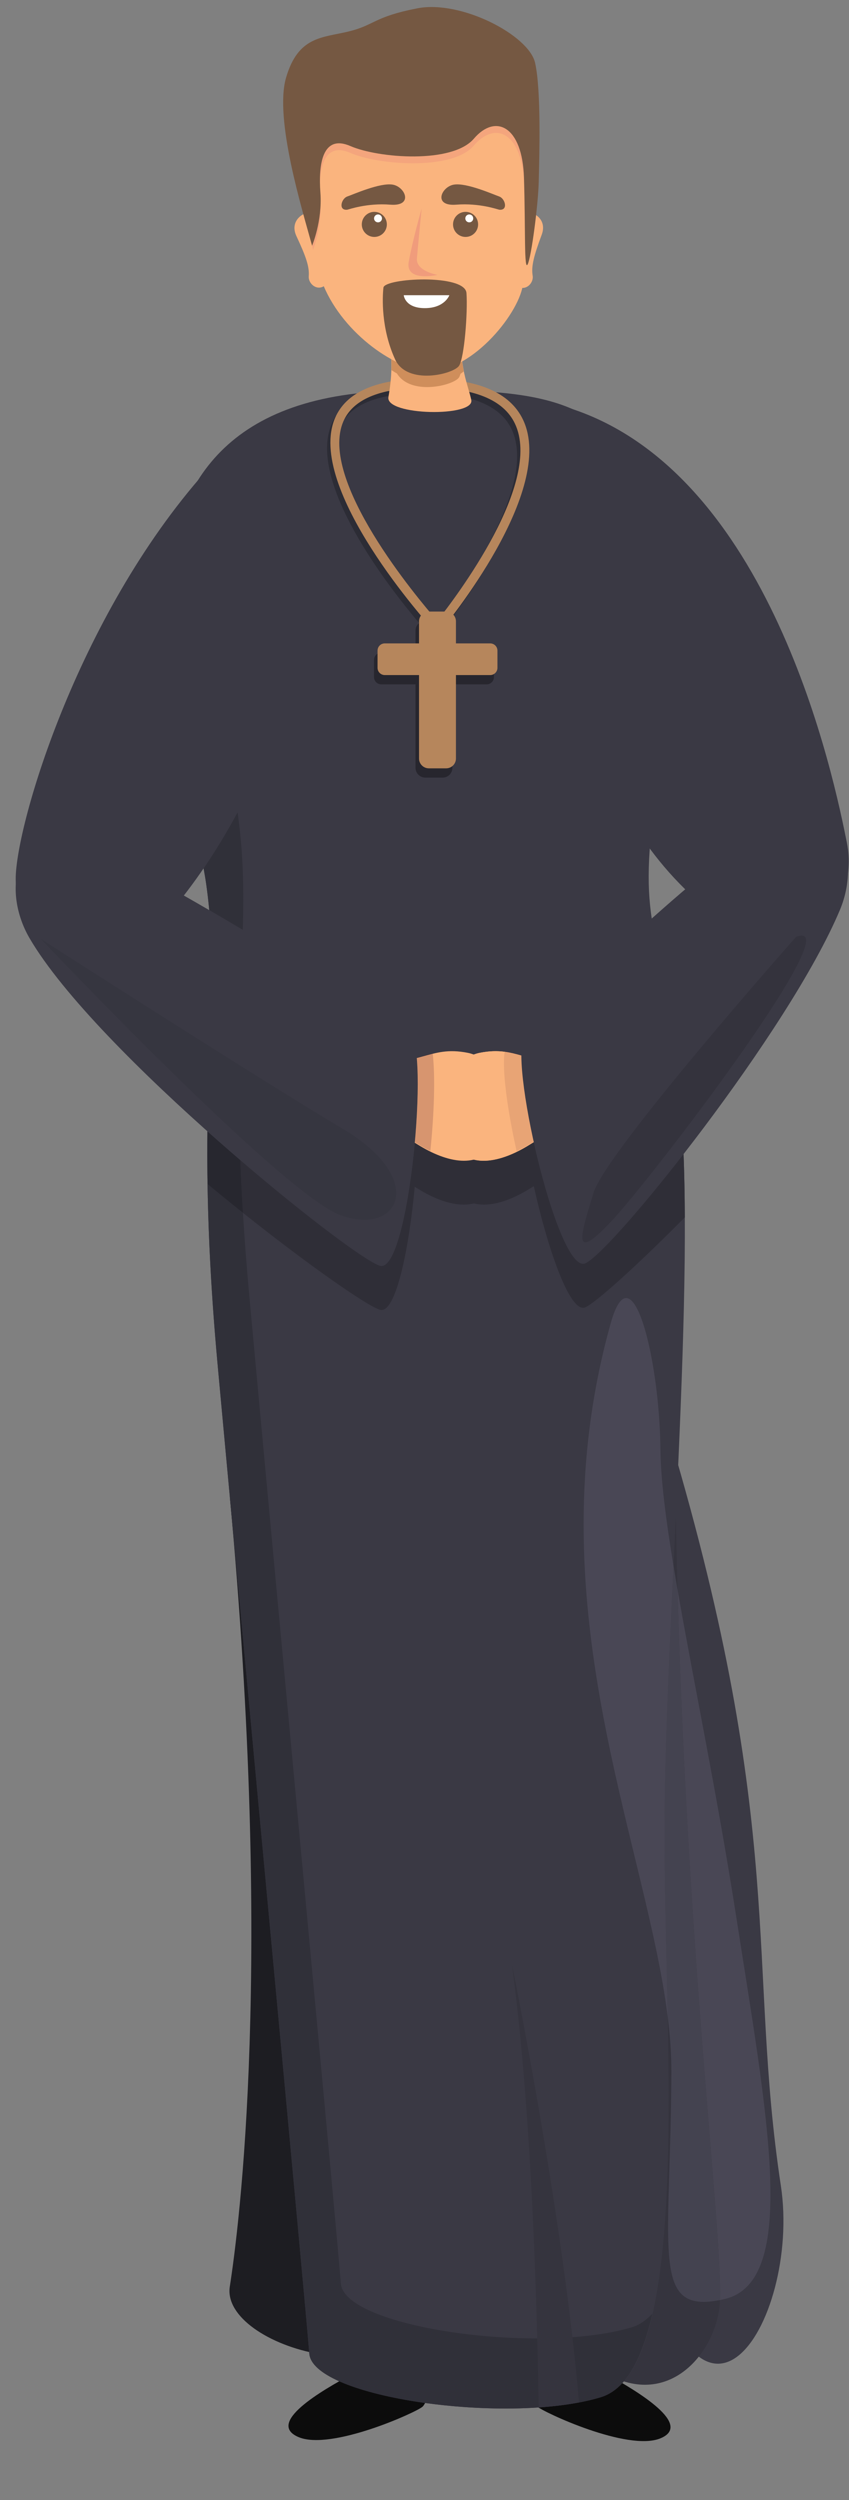
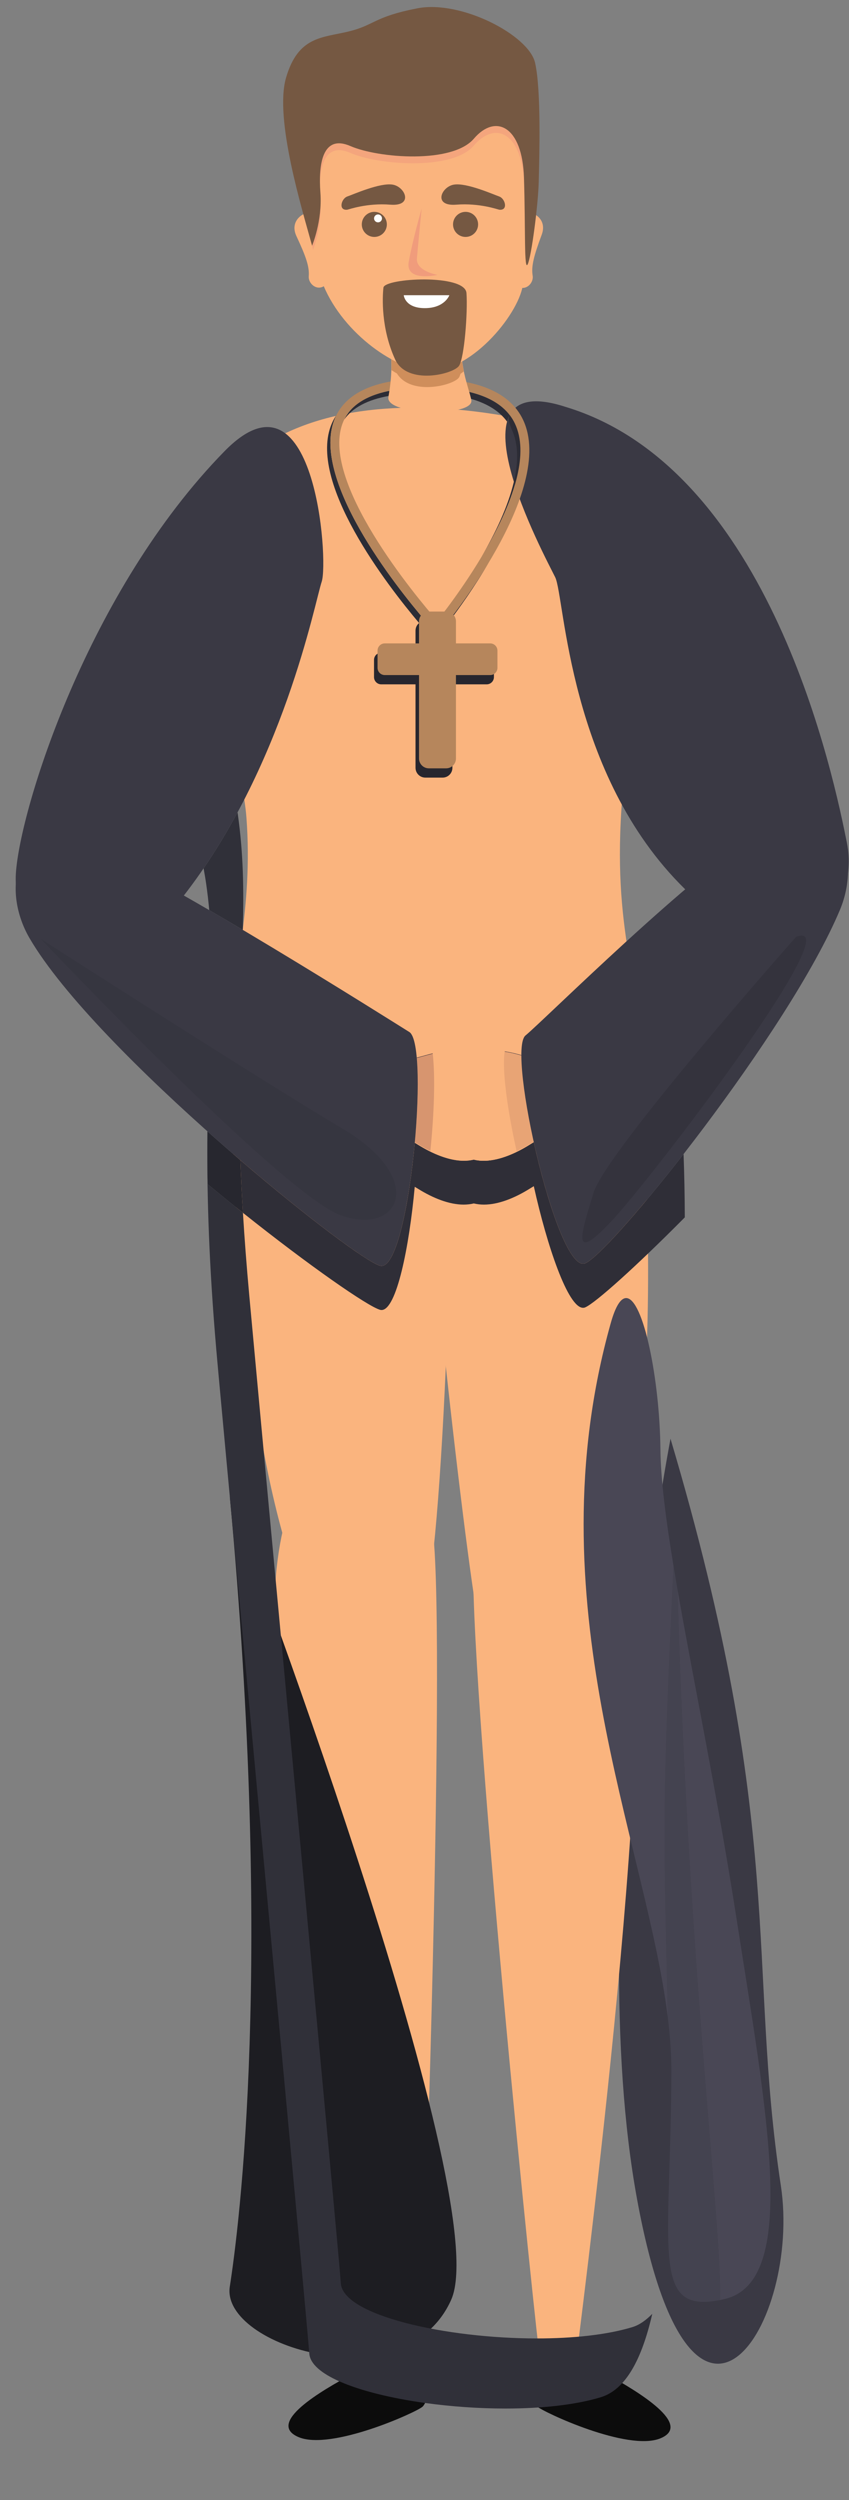
<svg xmlns="http://www.w3.org/2000/svg" height="462.2" preserveAspectRatio="xMidYMid meet" version="1.0" viewBox="-2.9 -1.3 157.1 462.2" width="157.1" zoomAndPan="magnify">
  <rect x="-2.9" y="-1.3" width="157.1" height="462.2" fill="#808080" stroke="none" />
  <defs>
    <clipPath id="a">
      <path d="M 90 72 L 154.148 72 L 154.148 173 L 90 173 Z M 90 72" />
    </clipPath>
    <clipPath id="b">
      <path d="M 93 149 L 154.148 149 L 154.148 233 L 93 233 Z M 93 149" />
    </clipPath>
  </defs>
  <g>
    <g>
      <path d="M 74.574 434.715 C 77.332 437.285 76.445 442.598 75.281 443.645 C 74.121 444.688 58.316 451.82 52.32 449.25 C 46.32 446.684 56.398 440.73 62.508 437.5 C 66.789 435.238 72.398 432.688 74.574 434.715" fill="#0c0c0c" />
    </g>
    <g>
      <path d="M 39.625 187.82 C 40.492 268.941 52.305 291.094 55.086 298.348 C 56.781 302.762 74.258 304.793 76.363 292.473 C 79.844 272.102 82.234 193.293 79.211 178.738 C 76.191 164.184 39.336 160.984 39.625 187.82" fill="#fab47e" />
    </g>
    <g>
      <path d="M 115.031 187.785 C 121.387 268.664 110.68 289.348 108.902 296.914 C 106.898 305.457 86.973 307.652 85.051 295.402 C 81.848 274.984 73.078 197.027 74.793 182.262 C 76.508 167.496 112.93 161.031 115.031 187.785" fill="#fab47e" />
    </g>
    <g>
      <path d="M 48.164 79.684 C 23.625 93.008 41.406 132.711 42.699 149.828 C 43.984 166.945 40.047 178.941 39.824 189.145 C 39.602 199.344 115.59 203.082 115.188 189.781 C 114.758 175.641 109.031 166.223 113.512 134.992 C 116.875 111.508 118.68 82.258 99.441 77.473 C 80.203 72.688 61.359 72.516 48.164 79.684" fill="#fab47e" />
    </g>
    <g>
      <path d="M 48.297 288.551 C 44.945 319.316 65.793 432.5 66.645 435.965 C 67.516 439.516 74.012 438.91 74.703 435.848 C 75.18 433.734 79.703 303.52 77.23 282 C 74.762 260.484 51.934 255.156 48.297 288.551" fill="#fab47e" />
    </g>
    <g>
      <path d="M 121.172 264.684 C 142.629 336.938 135.371 361.82 141.594 402.797 C 145.418 428 125.219 460.852 115 405.371 C 104.781 349.898 121.172 264.684 121.172 264.684" fill="#3a3944" />
    </g>
    <g>
      <path d="M 97.258 434.641 C 94.461 437.172 95.273 442.496 96.422 443.559 C 97.57 444.621 113.27 451.977 119.305 449.488 C 125.336 447.008 115.344 440.914 109.281 437.598 C 105.035 435.273 99.461 432.645 97.258 434.641" fill="#0c0c0c" />
    </g>
    <g>
      <path d="M 113.98 289.633 C 119.012 320.172 103.809 432.961 103.543 436.516 C 103.379 438.711 97.828 438.512 97.191 436.195 C 96.613 434.109 83.441 306.297 84.73 284.68 C 86.02 263.059 108.52 256.488 113.98 289.633" fill="#fab47e" />
    </g>
    <g>
-       <path d="M 122.16 279.008 C 122.172 279.594 122.184 280.18 122.195 280.766 C 123.734 360.73 131.559 415.984 130.184 425.594 C 128.805 435.27 118.781 445.641 105.992 435.27 L 122.16 279.008" fill="#35343e" />
-     </g>
+       </g>
    <g>
      <path d="M 39.621 275.363 C 47.668 361.543 41.344 410.387 39.621 421.445 C 37.898 432.508 72.129 442.875 80.594 423.863 C 89.055 404.855 39.621 275.363 39.621 275.363" fill="#1d1d22" />
    </g>
    <g>
-       <path d="M 70.043 70.965 C 6.555 72.547 32.117 139.922 35.266 162.215 C 38.418 184.508 32.715 200.32 37.383 251.133 C 42.047 301.941 53.723 425.605 54.332 433.812 C 54.934 442.02 91.273 447.043 108.266 441.891 C 125.262 436.738 120.074 375.82 120.074 337.715 C 120.074 299.605 126.039 235.059 122.93 201.617 C 119.816 168.176 114.633 172.066 118.52 145.105 C 122.41 118.145 124.863 106.48 117.027 89.371 C 109.188 72.262 97.523 70.281 70.043 70.965" fill="#3a3944" />
-     </g>
+       </g>
    <g>
      <path d="M 90.641 443.98 C 85.68 443.98 80.547 443.613 75.758 442.949 C 80.547 443.613 85.68 443.98 90.641 443.98 M 59.867 438.941 C 56.547 437.465 54.469 435.727 54.328 433.812 C 54.324 433.734 54.316 433.641 54.309 433.535 C 54.316 433.641 54.324 433.734 54.332 433.812 C 54.469 435.727 56.551 437.465 59.871 438.941 C 59.867 438.941 59.871 438.941 59.867 438.941" fill="#d2d3d3" />
    </g>
    <g>
      <path d="M 75.758 442.949 C 69.488 442.078 63.805 440.691 59.867 438.941 C 59.871 438.941 59.867 438.941 59.871 438.941 C 63.805 440.691 69.488 442.078 75.758 442.949" fill="#0b0b0b" />
    </g>
    <g>
      <path d="M 54.309 433.535 C 53.664 425.344 46.375 347.852 41.059 290.805 C 46.375 347.855 53.664 425.355 54.309 433.535 M 40.961 289.738 C 40.918 289.312 40.883 288.898 40.844 288.477 C 40.883 288.898 40.918 289.312 40.961 289.738 M 40.828 288.324 C 40.805 288.082 40.781 287.836 40.762 287.594 C 40.781 287.836 40.805 288.082 40.828 288.324 M 40.707 287.023 C 40.699 286.941 40.691 286.859 40.684 286.777 C 40.691 286.859 40.699 286.941 40.707 287.023" fill="#19191c" />
    </g>
    <g>
      <path d="M 35.82 166.965 C 35.676 165.406 35.496 163.824 35.266 162.215 C 35.137 161.293 34.969 160.301 34.77 159.246 C 34.773 159.246 34.773 159.246 34.773 159.242 C 34.969 160.305 35.137 161.297 35.266 162.215 C 35.496 163.824 35.676 165.406 35.82 166.965" fill="#d2d3d3" />
    </g>
    <g>
      <path d="M 90.641 443.98 C 85.68 443.98 80.547 443.613 75.758 442.949 C 69.488 442.078 63.805 440.691 59.871 438.941 C 56.551 437.465 54.469 435.727 54.332 433.812 C 54.324 433.734 54.316 433.641 54.309 433.535 C 53.664 425.355 46.375 347.855 41.059 290.805 C 41.027 290.453 40.992 290.09 40.961 289.738 C 40.918 289.312 40.883 288.898 40.844 288.477 C 40.836 288.426 40.832 288.371 40.828 288.324 C 40.805 288.082 40.781 287.836 40.762 287.594 C 40.742 287.402 40.723 287.215 40.707 287.023 C 40.699 286.941 40.691 286.859 40.684 286.777 C 39.508 274.156 38.441 262.676 37.586 253.371 C 37.516 252.609 37.449 251.863 37.383 251.133 C 35.891 234.883 35.457 222.211 35.457 211.762 C 35.457 210.422 35.465 209.117 35.477 207.852 C 35.477 207.852 35.484 207.855 35.484 207.855 C 35.453 210.902 35.457 214.141 35.512 217.609 C 37.719 219.441 39.914 221.219 42.055 222.922 C 42.34 227.633 42.723 232.699 43.223 238.172 C 47.891 288.98 59.566 412.645 60.172 420.852 C 60.605 426.762 79.559 431.02 96.48 431.02 C 103.066 431.02 109.348 430.371 114.105 428.93 C 115.496 428.508 116.688 427.594 117.797 426.473 C 115.906 434.719 112.949 440.473 108.266 441.891 C 103.504 443.332 97.227 443.98 90.641 443.98 M 42.031 170.613 C 39.953 169.383 37.867 168.156 35.82 166.965 C 35.676 165.406 35.496 163.824 35.266 162.215 C 35.137 161.297 34.969 160.305 34.773 159.242 C 37.094 155.844 39.18 152.363 41.055 148.887 C 41.074 149.008 41.094 149.133 41.109 149.254 C 42.145 156.582 42.223 163.211 42.031 170.613" fill="#303039" />
    </g>
    <g>
-       <path d="M 91.82 361.82 C 95.188 386.793 96.367 419.086 96.781 443.773 C 99.43 443.594 101.934 443.277 104.242 442.844 C 101.258 407.898 91.82 361.82 91.82 361.82" fill="#35343e" />
-     </g>
+       </g>
    <g>
      <path d="M 38.652 82.113 C 13.344 107.949 0.82 148.215 0.039 160.141 C -0.738 172.066 12.246 188.398 30.898 164.547 C 49.555 140.699 55.336 110.109 56.633 106.223 C 57.926 102.332 55.41 65.004 38.652 82.113" fill="#3a3944" />
    </g>
    <g>
      <path d="M 67.699 240.891 C 67.602 240.891 67.504 240.875 67.41 240.848 C 65.109 240.18 54.445 232.793 42.055 222.922 C 41.844 219.492 41.688 216.254 41.574 213.18 C 54.008 223.844 64.988 232 67.41 232.703 C 67.504 232.73 67.602 232.742 67.699 232.742 C 70.473 232.746 72.832 221.156 73.855 209.965 C 74.031 210.074 74.215 210.188 74.398 210.301 C 77.262 212.09 80.277 213.297 82.941 213.297 C 83.574 213.297 84.184 213.227 84.766 213.086 C 85.352 213.227 85.961 213.297 86.594 213.297 C 89.258 213.297 92.273 212.09 95.137 210.301 C 95.383 210.145 95.629 209.992 95.867 209.848 C 98.305 220.855 102.188 232.336 104.988 232.336 C 105.129 232.336 105.266 232.309 105.402 232.25 C 107.629 231.27 115.094 222.969 123.586 212.062 C 123.727 215.75 123.801 219.664 123.816 223.762 C 114.738 232.914 107.297 239.562 105.402 240.395 C 105.27 240.453 105.129 240.48 104.988 240.48 C 102.191 240.48 98.316 229.004 95.875 217.996 C 95.609 218.16 95.414 218.273 95.137 218.445 C 92.285 220.227 89.297 221.402 86.645 221.402 C 85.996 221.402 85.367 221.332 84.77 221.184 C 84.164 221.332 83.539 221.402 82.891 221.402 C 80.238 221.402 77.246 220.227 74.398 218.445 C 74.188 218.316 74.043 218.234 73.844 218.109 C 72.816 229.305 70.469 240.891 67.699 240.891" fill="#2f2e37" />
    </g>
    <g>
      <path d="M 42.055 222.922 C 39.914 221.219 37.719 219.441 35.512 217.609 C 35.457 214.141 35.453 210.902 35.484 207.855 C 37.531 209.684 39.57 211.461 41.574 213.18 C 41.688 216.254 41.844 219.492 42.055 222.922" fill="#27272f" />
    </g>
    <g clip-path="url(#a)">
      <path d="M 101.707 73.91 C 139.777 85.352 151.492 142.898 153.832 154.617 C 156.168 166.336 145.441 184.23 123.816 163.039 C 102.191 141.852 101.629 109.109 99.836 105.422 C 98.035 101.738 78.898 66.512 101.707 73.91" fill="#3a3944" />
    </g>
    <g>
      <path d="M 67.84 195.008 C 71.117 195.121 73.309 194.574 75.277 194.027 C 77.828 193.324 79.996 192.617 83.652 193.34 C 90.137 194.617 91.949 205.117 88.84 210.043 C 85.727 214.969 79.793 213.672 74.398 210.301 C 69.008 206.934 66.285 205.637 64.859 205.117 C 63.434 204.598 67.84 195.008 67.84 195.008" fill="#fab47e" />
    </g>
    <g>
      <path d="M 101.691 195.008 C 98.418 195.121 96.223 194.574 94.254 194.027 C 91.707 193.324 89.535 192.617 85.883 193.34 C 79.402 194.617 77.586 205.117 80.695 210.043 C 83.805 214.969 89.742 213.672 95.137 210.301 C 100.527 206.934 103.25 205.637 104.676 205.117 C 106.102 204.598 101.691 195.008 101.691 195.008" fill="#fab47e" />
    </g>
    <g>
      <path d="M 101.691 195.008 C 98.418 195.121 96.223 194.574 94.254 194.027 C 91.707 193.324 89.535 192.617 85.883 193.34 C 79.402 194.617 77.586 205.117 80.695 210.043 C 83.805 214.969 89.742 213.672 95.137 210.301 C 100.527 206.934 103.25 205.637 104.676 205.117 C 106.102 204.598 101.691 195.008 101.691 195.008" fill="#fab47e" />
    </g>
    <g>
      <path d="M 74.223 194.312 C 74.223 194.281 74.219 194.254 74.219 194.223 C 75.258 193.961 76.207 193.672 77.164 193.434 C 77.168 193.461 77.172 193.488 77.176 193.516 C 76.547 193.672 75.926 193.852 75.277 194.027 C 74.934 194.125 74.586 194.219 74.223 194.312" fill="#3e333c" />
    </g>
    <g>
      <path d="M 76.734 211.492 C 75.953 211.109 75.168 210.688 74.398 210.203 C 74.219 210.09 74.039 209.98 73.863 209.871 C 74.398 203.984 74.562 198.219 74.223 194.312 C 74.586 194.219 74.934 194.125 75.277 194.027 C 75.926 193.852 76.547 193.672 77.176 193.516 C 77.652 197.762 77.441 204.625 76.734 211.492" fill="#d7956f" />
    </g>
    <g>
      <path d="M 2.57 172.152 C 14.797 193.098 62.051 231.148 67.41 232.703 C 72.766 234.258 76.723 191.914 72.844 189.496 C 68.965 187.078 28.445 161.5 14.277 155.453 C 0.105 149.402 -2.914 162.758 2.57 172.152" fill="#3a3944" />
    </g>
    <g>
      <path d="M 93.57 193.84 C 92.551 193.555 91.562 193.289 90.484 193.148 C 90.488 193.121 90.492 193.098 90.496 193.074 C 91.57 193.219 92.551 193.477 93.57 193.758 C 93.57 193.785 93.57 193.812 93.57 193.84" fill="#3c3540" />
    </g>
    <g>
      <path d="M 92.699 211.539 C 90.98 203.859 89.969 196.434 90.484 193.148 C 91.562 193.289 92.551 193.555 93.57 193.84 C 93.578 197.586 94.484 203.594 95.848 209.762 C 95.617 209.902 95.379 210.051 95.137 210.203 C 94.332 210.707 93.516 211.141 92.699 211.539" fill="#e8a475" />
    </g>
    <g clip-path="url(#b)">
      <path d="M 152.535 166.883 C 143.168 189.254 110.508 230.004 105.402 232.25 C 100.297 234.496 90.812 193.039 94.34 190.133 C 97.867 187.223 125.484 159.723 138.738 151.863 C 151.992 144.004 156.738 156.848 152.535 166.883" fill="#3a3944" />
    </g>
    <g>
      <path d="M 74.652 113.883 C 68.859 107.027 53.867 87.75 58.496 77 C 58.738 76.434 59.031 75.902 59.371 75.402 C 59.277 75.586 59.191 75.77 59.109 75.961 C 54.336 87.062 70.477 107.254 75.805 113.477 L 75.801 113.477 C 75.363 113.477 74.965 113.629 74.652 113.883 M 80.051 113.809 C 80.012 113.777 79.969 113.754 79.926 113.727 C 81.594 111.598 84.637 107.531 87.555 102.672 C 84.844 107.32 81.934 111.348 80.051 113.809 M 86.129 101.77 C 88.719 97.34 91.109 92.367 92.188 87.758 C 92.25 87.957 92.309 88.152 92.375 88.352 C 91.059 92.855 88.641 97.594 86.129 101.77 M 90.934 76.652 C 89.527 74.719 87.297 73.312 84.266 72.445 C 84.168 72.031 84.047 71.602 83.922 71.156 C 87.344 71.965 89.848 73.391 91.41 75.426 C 91.215 75.801 91.055 76.211 90.934 76.652" fill="#2c2c35" />
    </g>
    <g>
-       <path d="M 92.375 88.352 C 92.309 88.152 92.25 87.957 92.188 87.758 C 93.031 84.148 93.066 80.762 91.754 78.027 C 91.52 77.543 91.246 77.086 90.934 76.652 C 91.055 76.211 91.215 75.801 91.41 75.426 C 91.785 75.91 92.105 76.434 92.371 76.988 C 93.879 80.133 93.605 84.137 92.375 88.352" fill="#2c2c35" />
+       <path d="M 92.375 88.352 C 92.309 88.152 92.25 87.957 92.188 87.758 C 93.031 84.148 93.066 80.762 91.754 78.027 C 91.055 76.211 91.215 75.801 91.41 75.426 C 91.785 75.91 92.105 76.434 92.371 76.988 C 93.879 80.133 93.605 84.137 92.375 88.352" fill="#2c2c35" />
    </g>
    <g>
      <path d="M 68.926 71 C 69.004 70.984 69.082 70.969 69.164 70.949 C 69.16 70.965 69.16 70.98 69.156 70.992 C 69.082 70.996 69 70.996 68.926 71" fill="#c2c3c1" />
    </g>
    <g>
      <path d="M 60.797 76.262 C 62.086 73.633 64.812 71.871 68.926 71 C 69 70.996 69.082 70.996 69.156 70.992 C 69.109 71.297 69.062 71.602 69.008 71.902 C 65.094 72.613 62.344 74.07 60.797 76.262" fill="#2c2c35" />
    </g>
    <g>
      <path d="M 75.055 70.367 C 67.207 70.516 62.355 72.613 60.633 76.613 C 55.973 87.445 74.297 109.223 78.008 113.477 C 81.398 109.203 97.602 87.898 92.371 76.988 C 90.266 72.59 84.77 70.359 76.039 70.359 C 75.715 70.359 75.387 70.367 75.055 70.367 M 78.062 116.02 L 77.422 115.312 C 76.445 114.242 53.539 88.91 59.109 75.961 C 61.113 71.309 66.469 68.871 75.023 68.715 C 75.363 68.707 75.699 68.699 76.027 68.699 C 85.461 68.699 91.461 71.242 93.867 76.266 C 100.125 89.324 79.551 114.234 78.672 115.289 L 78.062 116.02" fill="#b6865c" />
    </g>
    <g>
      <path d="M 68.973 60.473 C 69.836 64.984 69.586 68.664 68.973 72.109 C 68.363 75.551 85.031 75.844 84.305 72.625 C 83.582 69.402 81.602 65.379 82.855 58.352 C 84.105 51.32 68.621 58.637 68.973 60.473" fill="#fab47e" />
    </g>
    <g>
      <path d="M 82.926 67.363 C 82.809 66.781 82.703 66.172 82.621 65.523 C 82.625 65.52 82.629 65.516 82.637 65.516 C 82.719 66.16 82.824 66.77 82.945 67.352 C 82.941 67.355 82.934 67.359 82.926 67.363 M 69.516 67.117 C 69.504 67.113 69.496 67.105 69.484 67.102 C 69.504 66.449 69.508 65.781 69.484 65.098 C 69.492 65.102 69.5 65.105 69.508 65.109 C 69.535 65.797 69.535 66.465 69.516 67.117" fill="#d1baa6" />
    </g>
    <g>
      <path d="M 76.145 70.262 C 73.938 70.262 71.695 69.617 70.539 67.734 C 70.199 67.57 69.855 67.309 69.516 67.117 C 69.535 66.465 69.535 65.797 69.508 65.109 C 72.066 66.512 74.578 67.301 76.652 67.301 C 78.641 67.301 80.676 66.621 82.621 65.523 C 82.703 66.172 82.809 66.781 82.926 67.363 C 82.715 67.492 82.527 67.68 82.316 67.797 C 82.23 68.051 82.145 68.309 82.055 68.453 C 81.535 69.281 78.863 70.262 76.145 70.262" fill="#cf8e5b" />
    </g>
    <g>
      <path d="M 56.875 38.883 C 55.605 36.539 50.141 38.492 51.949 42.348 C 53.754 46.203 54.367 48.027 54.23 49.773 C 54.094 51.52 56.828 53.445 58.387 49.824 C 59.949 46.203 56.875 38.883 56.875 38.883" fill="#fab47e" />
    </g>
    <g>
      <path d="M 92.148 39.035 C 93.223 36.598 98.828 38.105 97.34 42.094 C 95.852 46.078 95.387 47.949 95.664 49.68 C 95.941 51.406 93.371 53.547 91.523 50.062 C 89.676 46.578 92.148 39.035 92.148 39.035" fill="#fab47e" />
    </g>
    <g>
      <path d="M 76.652 67.301 C 70.562 67.301 60.734 60.484 56.973 51.531 C 53.945 44.316 52.289 28.543 52.547 16.379 C 52.809 4.219 92.988 2.648 94.543 14.68 C 96.098 26.707 94.285 45.785 93.895 50.996 C 93.508 56.211 84.691 67.301 76.652 67.301" fill="#fab47e" />
    </g>
    <g>
      <path d="M 94.281 46.07 C 94.207 43.137 94.227 38.309 94.059 32.832 C 93.863 26.441 91.574 23.273 88.887 23.273 C 87.551 23.273 86.113 24.055 84.785 25.609 C 82.742 28.004 78.18 28.891 73.516 28.891 C 69.047 28.891 64.48 28.074 61.949 26.977 C 61.141 26.625 60.441 26.465 59.832 26.465 C 57.262 26.465 56.398 29.348 56.309 32.738 C 56.215 28.828 56.945 25.195 59.832 25.195 C 60.438 25.195 61.141 25.355 61.949 25.707 C 64.48 26.805 69.047 27.621 73.516 27.621 C 78.18 27.621 82.742 26.734 84.785 24.34 C 86.113 22.785 87.551 22.008 88.887 22.008 C 91.574 22.008 93.863 25.172 94.059 31.562 C 94.242 37.629 94.195 42.984 94.309 45.746 C 94.297 45.855 94.289 45.961 94.281 46.07 M 55.023 44.926 C 54.965 44.66 54.906 44.391 54.852 44.117 C 54.938 43.91 56.301 40.566 56.43 36.355 C 56.57 40.496 55.406 43.91 55.023 44.926" fill="#f4a57d" />
    </g>
    <g>
      <path d="M 54.848 44.129 C 53.07 37.613 47.797 20.633 50.043 13.02 C 52.289 5.406 56.68 5.699 61.559 4.531 C 66.438 3.359 66.246 1.797 74.344 0.234 C 82.445 -1.324 94.938 5.211 96.105 10.285 C 97.281 15.363 96.891 27.953 96.789 32.246 C 96.695 36.539 95.426 46.203 94.742 47.566 C 94.059 48.934 94.352 41.129 94.059 31.562 C 93.766 22 88.789 19.656 84.785 24.34 C 80.785 29.023 67.121 27.953 61.949 25.707 C 56.777 23.461 55.996 29.023 56.387 34.297 C 56.777 39.566 54.848 44.129 54.848 44.129" fill="#755842" />
    </g>
    <g>
      <path d="M 75.785 49.773 C 74.164 49.773 72.34 49.305 72.734 47.09 C 73.418 43.242 75.125 37.223 75.125 37.223 C 75.125 37.223 74.441 44.152 74.246 46.492 C 74.051 48.836 78.055 49.52 78.055 49.52 C 78.055 49.52 76.973 49.773 75.785 49.773" fill="#f09c7c" />
    </g>
    <g>
      <path d="M 70.215 65.148 C 67.586 59.418 67.855 53.645 68.051 51.875 C 68.246 50.105 83.176 49.277 83.418 52.887 C 83.664 56.496 83.031 64.742 82.055 66.305 C 81.078 67.867 72.449 70.012 70.215 65.148" fill="#755842" />
    </g>
    <g>
      <path d="M 71.809 53.277 C 71.953 53.277 80.25 53.277 80.25 53.277 C 80.25 53.277 79.406 55.668 75.703 55.668 C 72.004 55.668 71.809 53.277 71.809 53.277" fill="#fff" />
    </g>
    <g>
      <path d="M 68.684 40.188 C 68.684 41.469 67.645 42.504 66.367 42.504 C 65.086 42.504 64.047 41.469 64.047 40.188 C 64.047 38.906 65.086 37.867 66.367 37.867 C 67.645 37.867 68.684 38.906 68.684 40.188" fill="#755842" />
    </g>
    <g>
      <path d="M 67.781 39.078 C 67.781 39.48 67.453 39.809 67.051 39.809 C 66.645 39.809 66.316 39.48 66.316 39.078 C 66.316 38.672 66.645 38.344 67.051 38.344 C 67.453 38.344 67.781 38.672 67.781 39.078" fill="#fff" />
    </g>
    <g>
      <path d="M 85.57 40.188 C 85.57 41.469 84.531 42.504 83.25 42.504 C 81.969 42.504 80.93 41.469 80.93 40.188 C 80.93 38.906 81.969 37.867 83.25 37.867 C 84.531 37.867 85.57 38.906 85.57 40.188" fill="#755842" />
    </g>
    <g>
-       <path d="M 84.664 39.078 C 84.664 39.48 84.34 39.809 83.934 39.809 C 83.527 39.809 83.203 39.48 83.203 39.078 C 83.203 38.672 83.527 38.344 83.934 38.344 C 84.34 38.344 84.664 38.672 84.664 39.078" fill="#fff" />
-     </g>
+       </g>
    <g>
      <path d="M 61.363 37.469 C 61.613 37.438 64.977 36.199 69.32 36.539 C 73.66 36.883 72.098 33.223 69.758 32.832 C 67.414 32.441 62.488 34.637 61.363 35.027 C 60.242 35.418 59.656 37.66 61.363 37.469" fill="#755842" />
    </g>
    <g>
      <path d="M 89.477 37.469 C 89.23 37.438 85.867 36.199 81.523 36.539 C 77.18 36.883 78.742 33.223 81.086 32.832 C 83.426 32.441 88.355 34.637 89.477 35.027 C 90.598 35.418 91.184 37.66 89.477 37.469" fill="#755842" />
    </g>
    <g>
      <path d="M 79.004 142.461 L 75.801 142.461 C 74.801 142.461 73.988 141.648 73.988 140.645 L 73.988 125.219 L 67.648 125.219 C 66.906 125.219 66.309 124.617 66.309 123.879 L 66.309 120.699 C 66.309 119.961 66.906 119.363 67.648 119.363 L 73.988 119.363 L 73.988 115.289 C 73.988 114.723 74.246 114.219 74.652 113.883 C 75.84 115.289 76.641 116.172 76.805 116.355 L 77.445 117.059 L 78.055 116.328 C 78.207 116.148 78.953 115.242 80.051 113.809 C 80.516 114.137 80.816 114.676 80.816 115.289 L 80.816 119.363 L 87.156 119.363 C 87.898 119.363 88.496 119.961 88.496 120.699 L 88.496 123.879 C 88.496 124.617 87.898 125.219 87.156 125.219 L 80.816 125.219 L 80.816 140.645 C 80.816 141.648 80.008 142.461 79.004 142.461" fill="#27262e" />
    </g>
    <g>
      <path d="M 77.445 117.059 L 76.805 116.355 C 76.641 116.172 75.84 115.289 74.652 113.883 C 74.965 113.629 75.363 113.477 75.801 113.477 L 75.805 113.477 C 76.695 114.512 77.281 115.16 77.422 115.312 L 78.062 116.02 L 78.672 115.289 C 78.785 115.152 79.238 114.602 79.926 113.727 C 79.969 113.754 80.012 113.777 80.051 113.809 C 78.953 115.242 78.207 116.148 78.055 116.328 L 77.445 117.059" fill="#1f1f24" />
    </g>
    <g>
      <path d="M 78.062 116.02 L 77.422 115.312 C 77.281 115.16 76.695 114.512 75.805 113.477 L 79.004 113.477 C 79.34 113.477 79.656 113.566 79.926 113.727 C 79.238 114.602 78.785 115.152 78.672 115.289 L 78.062 116.02" fill="#775840" />
    </g>
    <g>
      <path d="M 87.809 117.648 L 81.469 117.648 L 81.469 113.574 C 81.469 112.57 80.656 111.762 79.656 111.762 L 76.453 111.762 C 75.449 111.762 74.637 112.57 74.637 113.574 L 74.637 117.648 L 68.297 117.648 C 67.559 117.648 66.961 118.246 66.961 118.984 L 66.961 122.164 C 66.961 122.902 67.559 123.504 68.297 123.504 L 74.637 123.504 L 74.637 138.93 C 74.637 139.934 75.449 140.746 76.453 140.746 L 79.656 140.746 C 80.656 140.746 81.469 139.934 81.469 138.93 L 81.469 123.504 L 87.809 123.504 C 88.547 123.504 89.148 122.902 89.148 122.164 L 89.148 118.984 C 89.148 118.246 88.547 117.648 87.809 117.648" fill="#b6865c" />
    </g>
    <g>
      <path d="M 130.32 423.922 C 130.805 411.391 124.391 362.477 122.469 292.57 C 125.402 309.418 129.828 330.562 133.324 353.008 C 139.02 389.574 145.07 420.523 131.16 423.742 C 130.871 423.809 130.594 423.867 130.32 423.922" fill="#494755" />
    </g>
    <g>
      <path d="M 127.305 424.262 C 118.055 424.258 121.23 411.859 121.332 381.746 C 121.344 378.504 121.098 375.129 120.664 371.629 C 120.445 359.695 120.074 347.895 120.074 337.715 C 120.074 323.801 120.871 306.363 121.727 288.203 C 121.965 289.625 122.211 291.082 122.469 292.57 C 124.391 362.477 130.805 411.391 130.32 423.922 C 129.191 424.145 128.191 424.262 127.305 424.262" fill="#444350" />
    </g>
    <g>
      <path d="M 120.664 371.629 C 116.586 338.766 95.668 294.789 110.113 243.316 C 111.027 240.066 112.004 238.68 112.965 238.68 C 116.145 238.68 119.18 253.797 119.305 266.617 C 119.359 272.16 120.293 279.512 121.727 288.203 C 120.871 306.363 120.074 323.801 120.074 337.715 C 120.074 347.895 120.445 359.695 120.664 371.629" fill="#494755" />
    </g>
    <g>
      <path d="M 105.434 228.383 C 104.051 228.383 105.41 224.211 106.934 219.211 C 109.27 211.562 144.395 171.914 144.395 171.914 C 144.82 171.746 145.172 171.664 145.445 171.664 C 151.93 171.664 117.641 216.559 110.305 224.395 C 107.66 227.219 106.164 228.383 105.434 228.383" fill="#34333d" />
    </g>
    <g>
      <path d="M 64.508 224.203 C 63.195 224.203 61.711 223.938 60.105 223.355 C 49.254 219.414 4.668 172.289 4.668 172.289 C 4.668 172.289 44.848 198.082 60.562 207.414 C 73.953 215.367 72.074 224.203 64.508 224.203" fill="#363640" />
    </g>
  </g>
</svg>